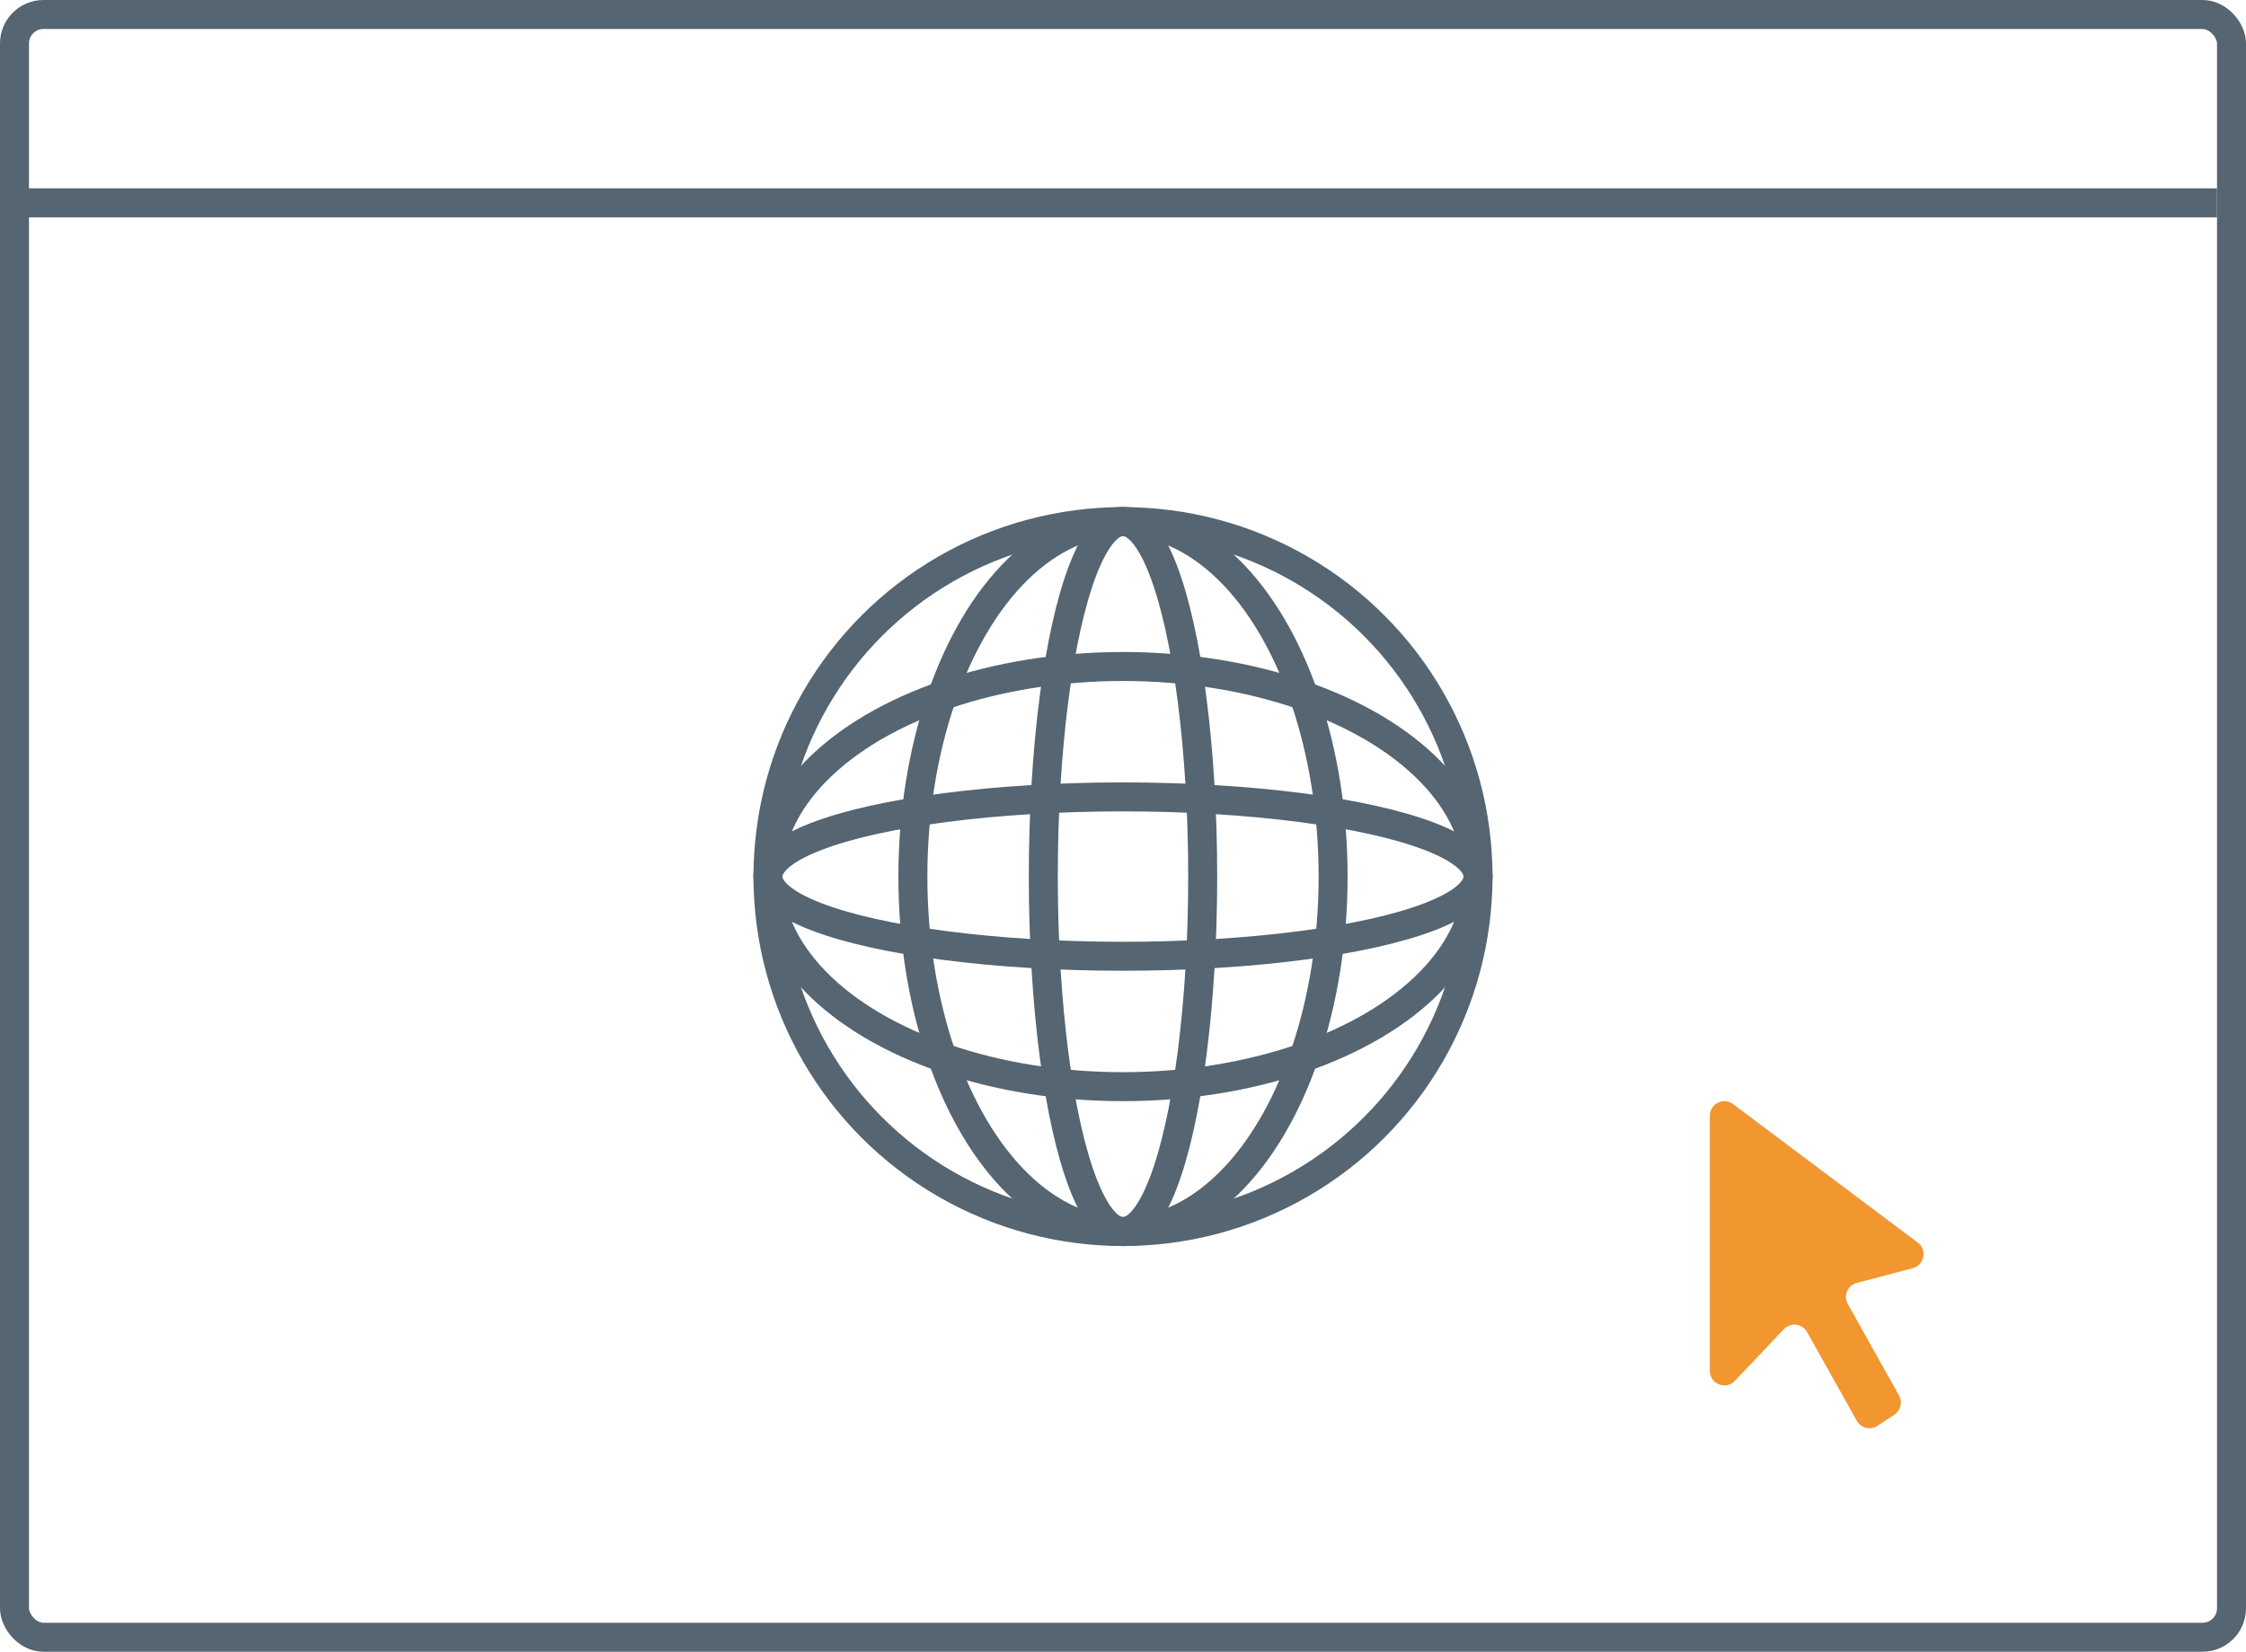
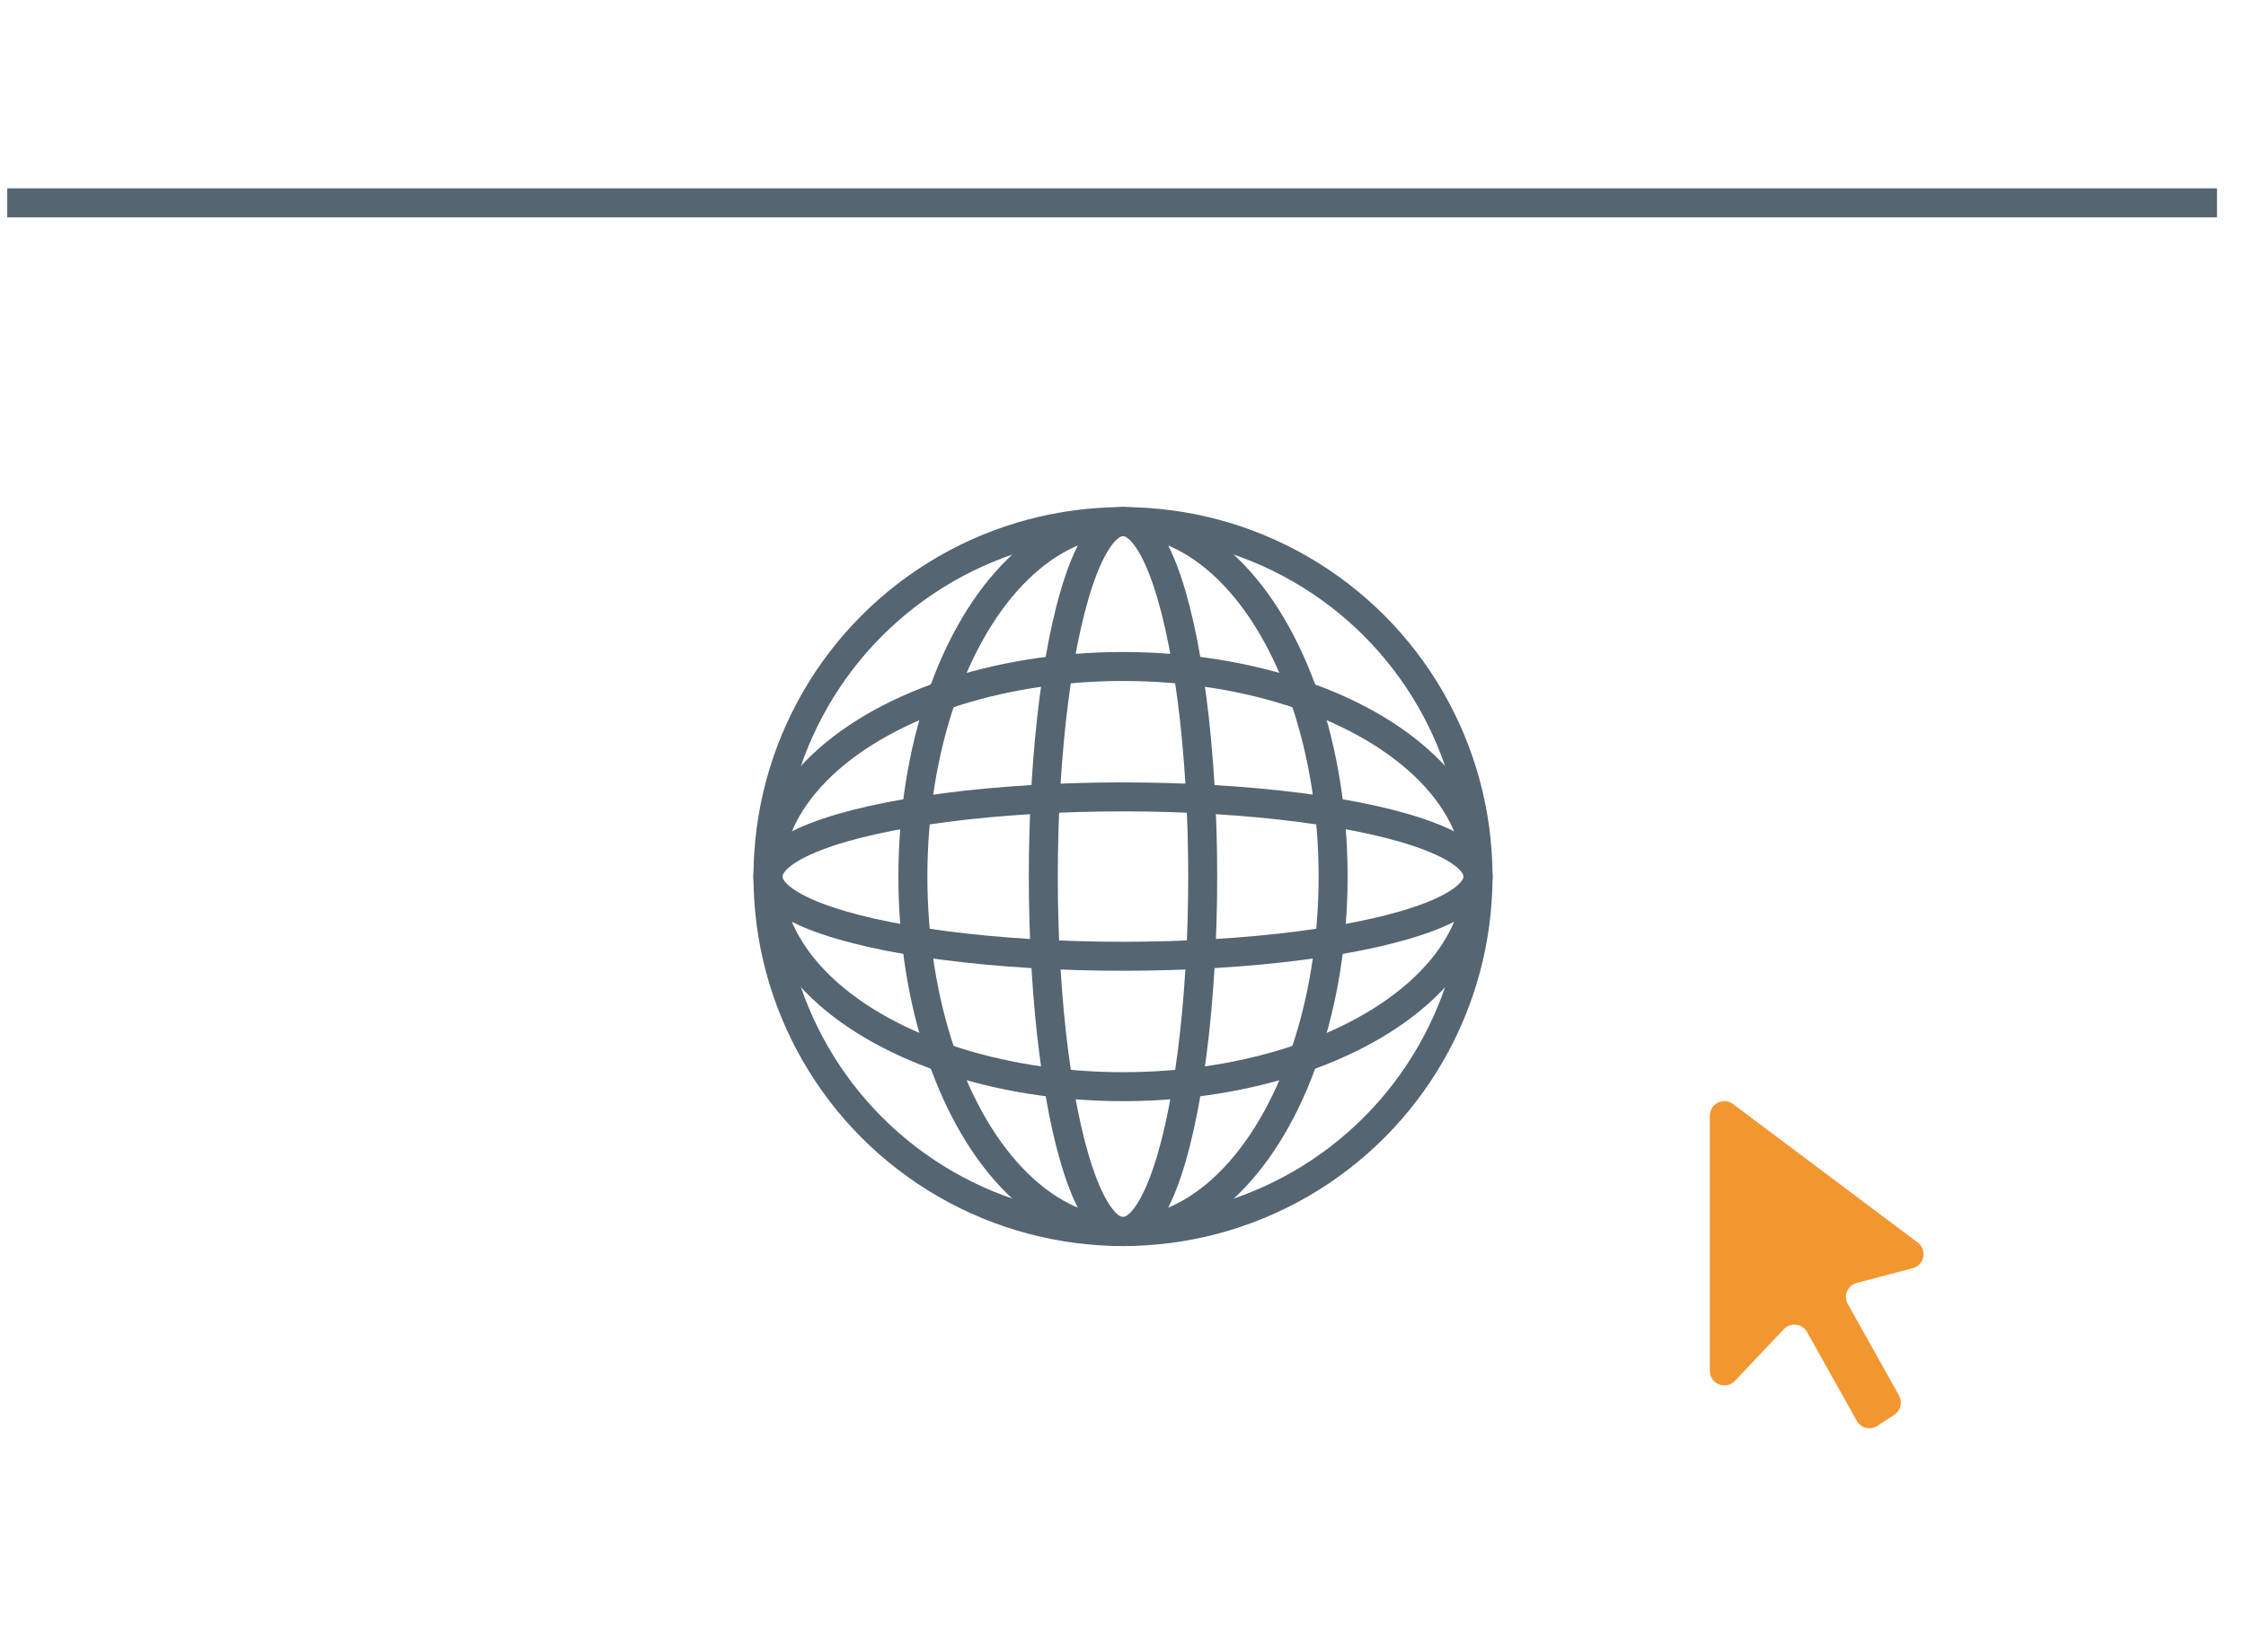
<svg xmlns="http://www.w3.org/2000/svg" width="155" height="114" viewBox="0 0 155 114" fill="none">
-   <rect x="1" y="1" width="153" height="112" rx="2" stroke="#556571" stroke-width="2" stroke-linejoin="round" />
  <path d="M0.5 14H153" stroke="#556571" stroke-width="2" stroke-linejoin="round" />
  <path d="M118 94.617V77C118 76.176 118.941 75.706 119.6 76.2L132.347 85.76C133.015 86.262 132.81 87.314 132.002 87.527L128.137 88.546C127.505 88.713 127.2 89.431 127.52 90.001L131.056 96.313C131.313 96.771 131.172 97.349 130.734 97.637L129.564 98.408C129.079 98.728 128.425 98.569 128.141 98.062L124.708 91.935C124.379 91.347 123.574 91.246 123.11 91.735L119.726 95.305C119.104 95.961 118 95.521 118 94.617Z" fill="#F29630" />
  <circle cx="77.5" cy="60.5" r="24.5" stroke="#556571" stroke-width="2" stroke-linejoin="round" />
  <ellipse cx="77.5" cy="60.5" rx="14.5" ry="24.5" stroke="#556571" stroke-width="2" stroke-linejoin="round" />
  <ellipse cx="77.5" cy="60.5" rx="5.5" ry="24.5" stroke="#556571" stroke-width="2" stroke-linejoin="round" />
  <ellipse cx="77.5" cy="60.5" rx="14.5" ry="24.5" transform="rotate(90 77.5 60.5)" stroke="#556571" stroke-width="2" stroke-linejoin="round" />
  <ellipse cx="77.5" cy="60.5" rx="5.5" ry="24.5" transform="rotate(90 77.5 60.5)" stroke="#556571" stroke-width="2" stroke-linejoin="round" />
</svg>